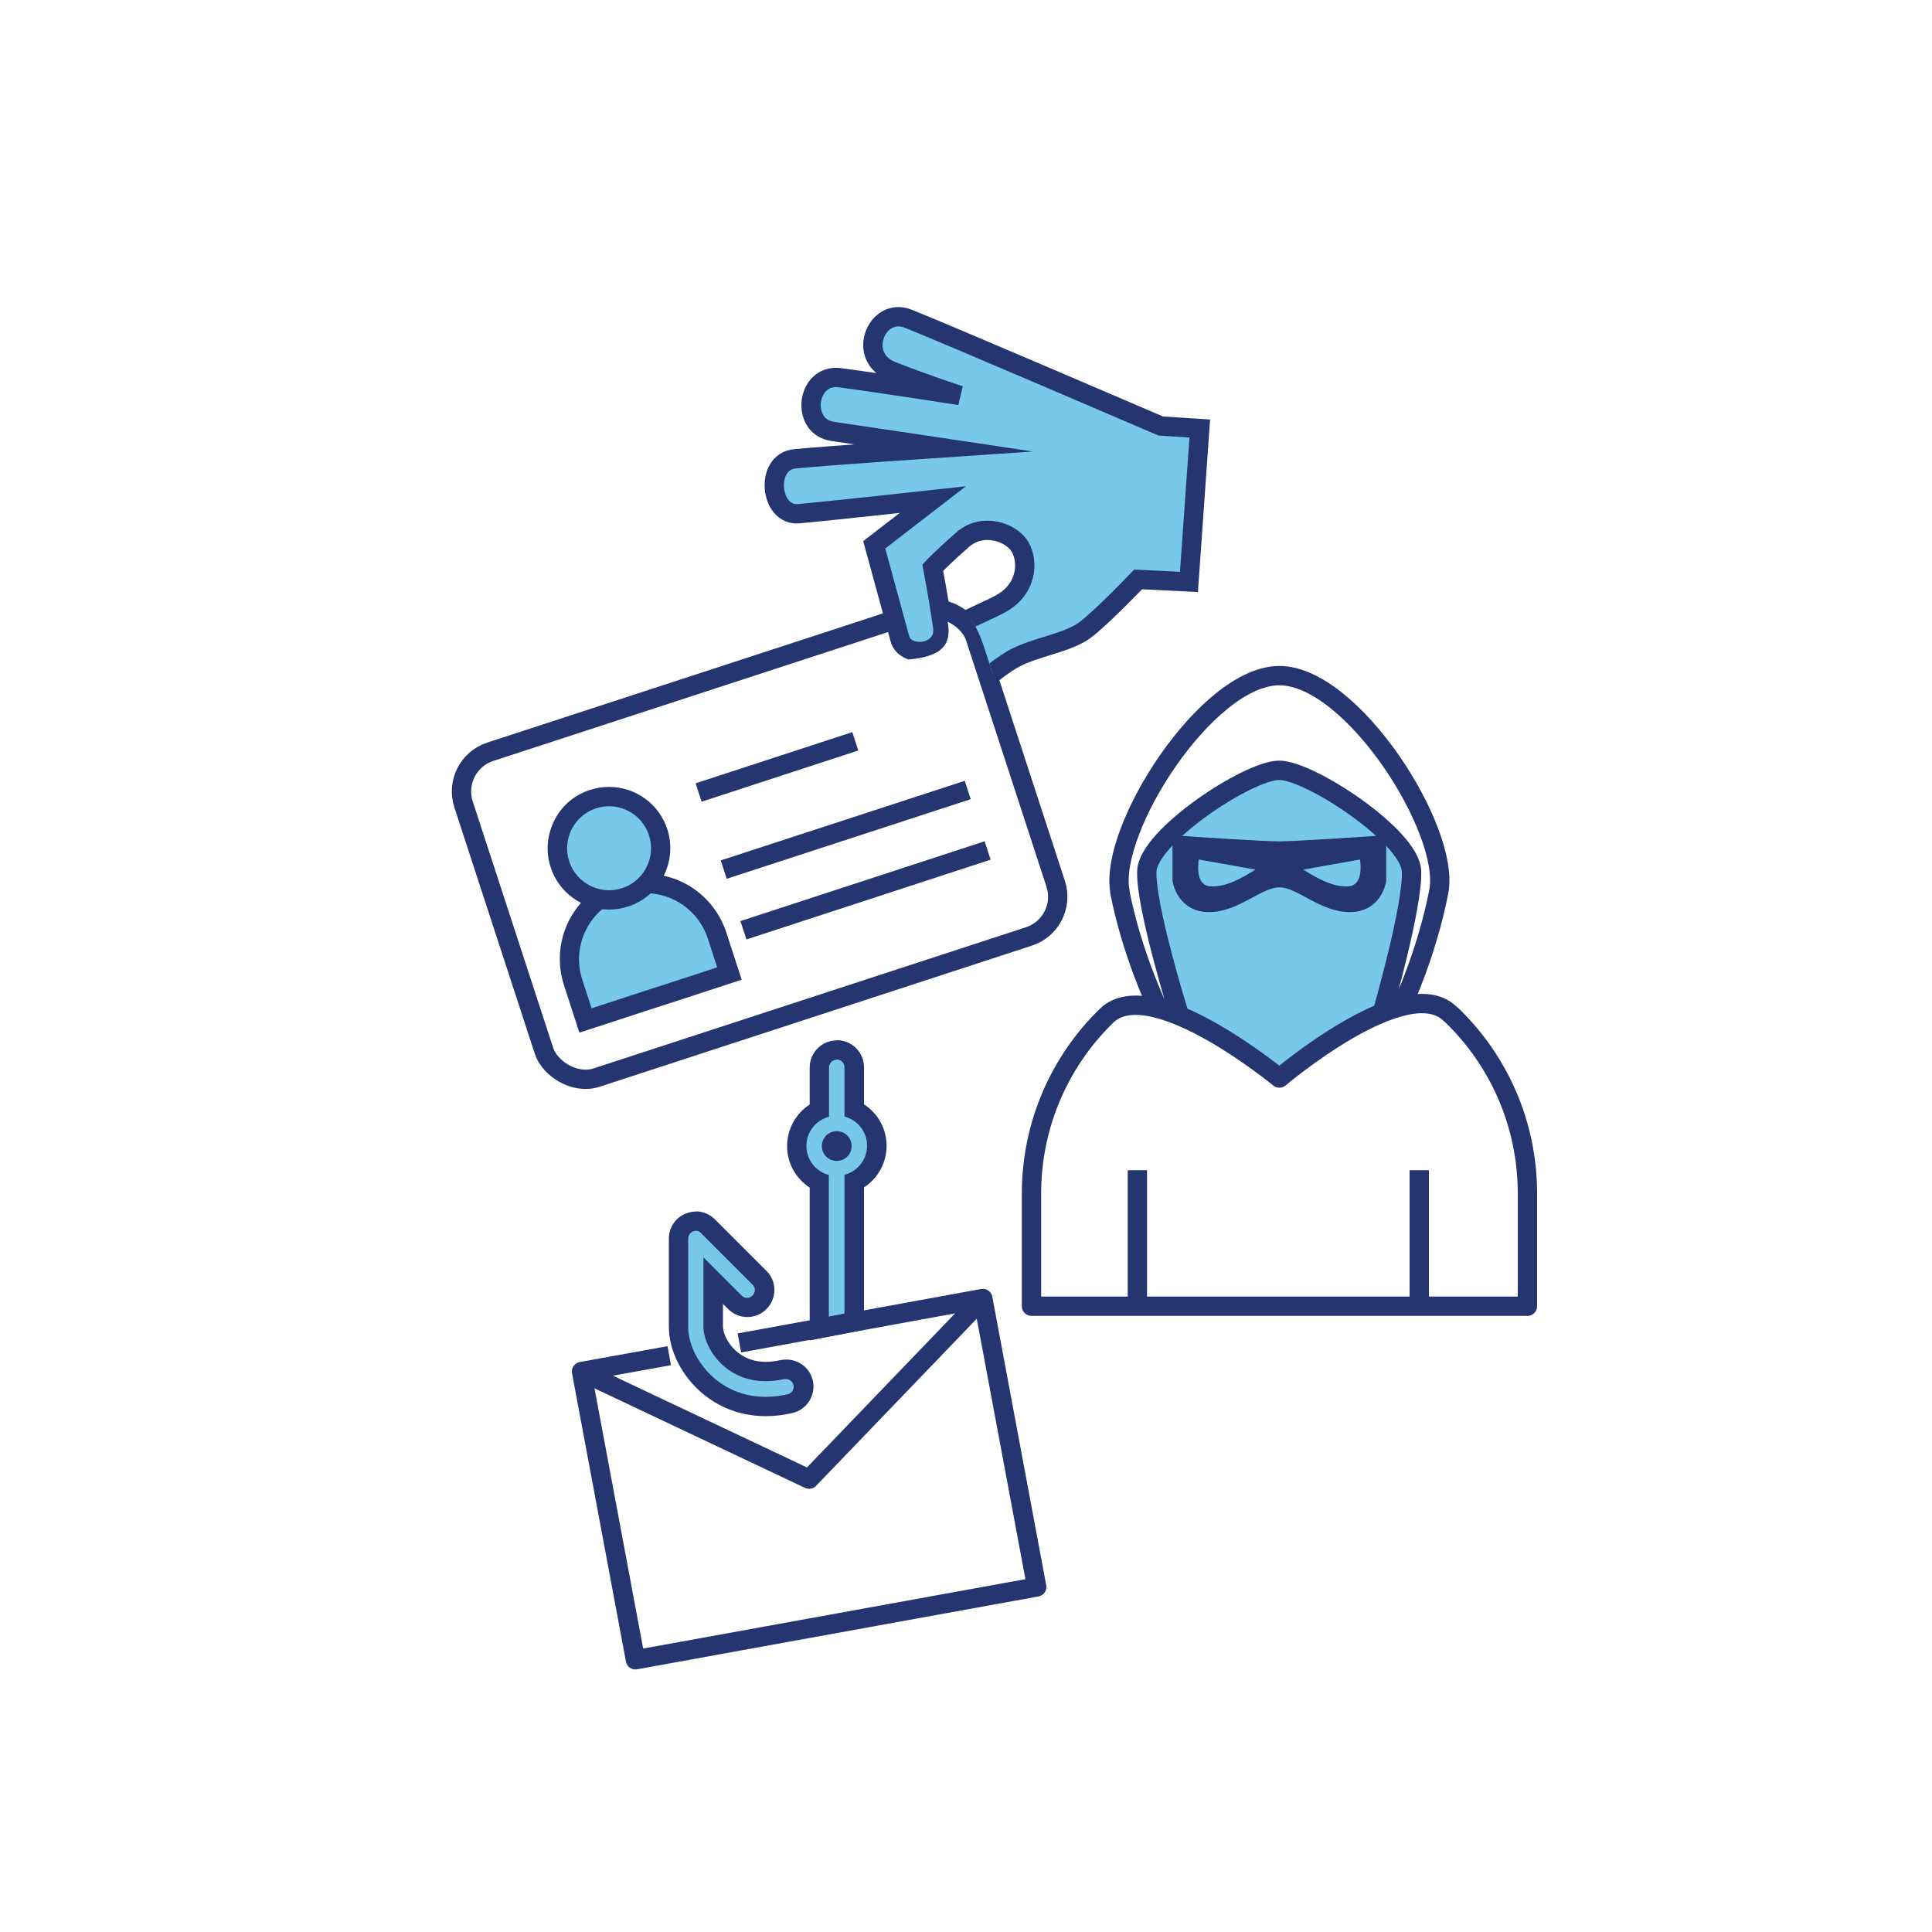
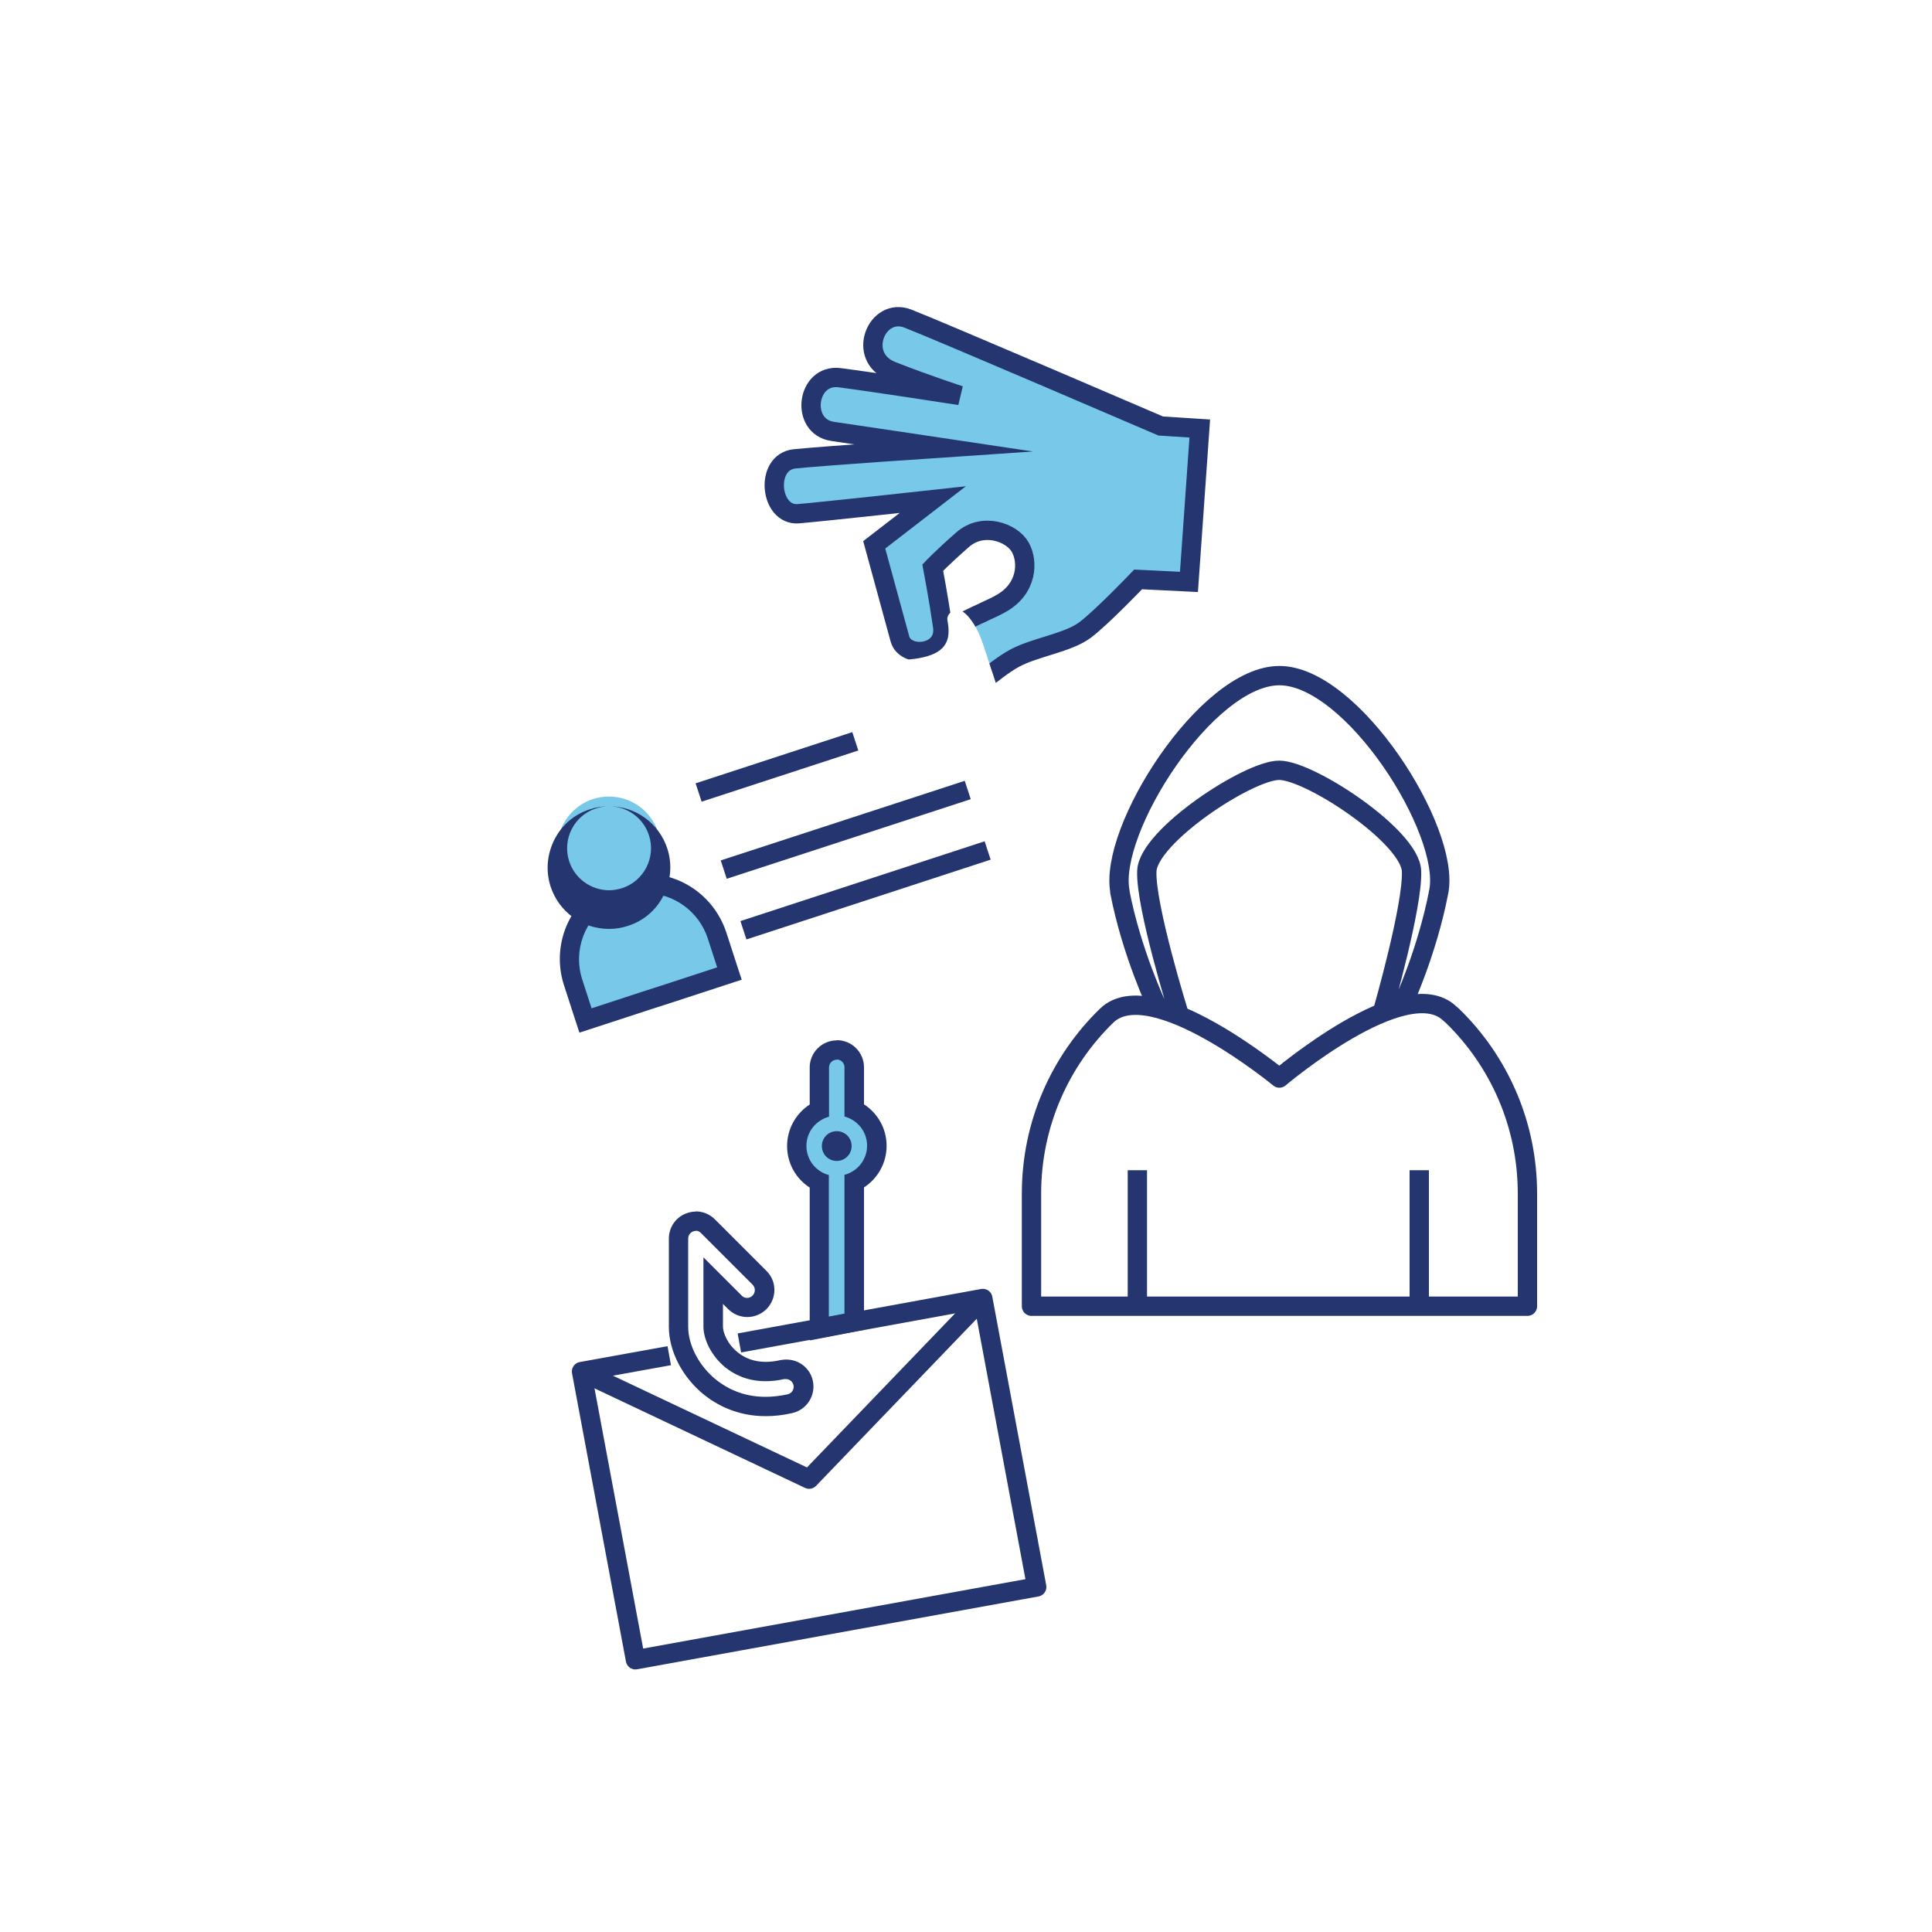
<svg xmlns="http://www.w3.org/2000/svg" id="Layer_1" viewBox="0 0 100 100">
  <defs>
    <clipPath id="clippath">
      <path d="M39.32,27.22l2.99,6.16s3.77,1.32,5.91,.51c.93-.36,.95-1.09,.82-1.78-.07-.36,.41-.69,.75-.48,.42,.26,.82,.88,1.11,1.76,.86,2.64,1.17,3.55,1.17,3.55l8.09-1.15,4.74-4.74,.98-11.55-21.66-5.44-7.68,6.89,2.79,6.27Z" style="fill:none;" />
    </clipPath>
  </defs>
  <g>
    <path d="M42.41,61.16c-.7-.34-1.17-1.06-1.17-1.85s.46-1.52,1.17-1.86v-2.21c0-.5,.4-.9,.9-.9s.9,.4,.9,.9v2.21c.7,.34,1.17,1.06,1.17,1.86s-.46,1.51-1.17,1.86v7.24l-1.81,.35v-7.6Zm.91-2.11c-.15,0-.27,.12-.27,.27s.12,.26,.27,.26,.27-.12,.27-.26-.12-.27-.27-.27Z" style="fill:#77c8e9;" />
    <path d="M43.31,54.84c.22,0,.4,.18,.4,.4v2.55c.67,.18,1.17,.78,1.17,1.51s-.5,1.33-1.17,1.51v7.18l-.81,.16v-7.33c-.67-.18-1.16-.78-1.16-1.51s.5-1.33,1.17-1.51v-2.55c0-.22,.18-.4,.4-.4m0,5.24c.42,0,.77-.34,.77-.77s-.34-.77-.77-.77-.77,.34-.77,.77,.34,.77,.77,.77m0-6.24c-.77,0-1.4,.63-1.4,1.4v1.92c-.71,.46-1.17,1.26-1.17,2.15s.45,1.68,1.17,2.15v6.7s0,1.21,0,1.21l1.19-.23,.81-.16,.81-.16v-7.37c.71-.46,1.17-1.26,1.17-2.15s-.45-1.68-1.17-2.15v-1.92c0-.77-.63-1.4-1.4-1.4h0Z" style="fill:#24356f;" />
  </g>
  <polyline points="38.27 69.51 50.87 67.21 53.66 82.14 32.89 85.91 30.1 70.99 34.64 70.17" style="fill:none; stroke:#24356f; stroke-linejoin:round;" />
  <g>
-     <path d="M39.6,72.79c-1.35,0-2.3-.54-2.87-.99-1-.8-1.64-2.03-1.64-3.14v-4.56c0-.37,.22-.69,.56-.83,.11-.04,.22-.07,.34-.07,.24,0,.47,.1,.64,.27l2.67,2.67c.35,.35,.35,.92,0,1.27-.17,.17-.4,.26-.64,.26s-.47-.09-.64-.26l-1.13-1.13v2.38c0,.46,.3,1.2,.96,1.73,.49,.39,1.08,.59,1.75,.59,.27,0,.56-.03,.86-.1h.05s.14-.02,.14-.02c.42,0,.79,.29,.88,.7,.05,.23,.01,.47-.12,.68-.13,.2-.33,.34-.56,.4-.43,.1-.86,.15-1.26,.15Z" style="fill:#77c8e9;" />
    <path d="M36,63.7c.1,0,.21,.04,.28,.12l2.67,2.67c.16,.16,.16,.41,0,.57-.08,.08-.18,.12-.28,.12s-.21-.04-.28-.12l-1.98-1.98v3.59c0,.6,.36,1.48,1.15,2.12,.43,.34,1.11,.7,2.06,.7,.3,0,.62-.03,.97-.11,.03,0,.06,0,.09,0,.18,0,.35,.13,.39,.31,.05,.22-.09,.43-.3,.48-.42,.09-.8,.13-1.15,.13-1.17,0-2.01-.45-2.55-.88-.88-.71-1.45-1.78-1.45-2.75v-4.56c0-.16,.1-.31,.25-.37,.05-.02,.1-.03,.15-.03m0-1c-.19,0-.37,.04-.54,.11-.52,.21-.86,.72-.86,1.29v4.56c0,1.27,.7,2.62,1.83,3.53,.63,.5,1.69,1.1,3.18,1.1,.44,0,.91-.05,1.38-.16,.75-.17,1.23-.92,1.06-1.68-.14-.64-.71-1.09-1.37-1.09-.1,0-.21,.01-.31,.03-.26,.06-.52,.09-.75,.09-.55,0-1.04-.16-1.44-.48-.57-.45-.78-1.06-.78-1.34v-1.18l.27,.27c.26,.26,.62,.41,.99,.41s.73-.15,.99-.41c.55-.55,.55-1.44,0-1.98l-2.67-2.67c-.26-.26-.62-.41-.99-.41h0Z" style="fill:#24356f;" />
  </g>
  <polyline points="30.1 70.99 41.88 76.56 50.87 67.21" style="fill:none; stroke:#24356f; stroke-linejoin:round;" />
-   <rect x="25.39" y="34.82" width="27.86" height="17.74" rx="2.16" ry="2.16" transform="translate(-11.62 14.36) rotate(-18.08)" style="fill:none; stroke:#24356f; stroke-miterlimit:10;" />
  <g>
    <path d="M29.68,50.87c-.56-1.72,.12-3.59,1.66-4.54,.01,0,.51-.33,1.22-.5,.28-.07,.57-.1,.86-.1,1.68,0,3.17,1.09,3.7,2.71l.64,1.95-7.44,2.43-.64-1.95Z" style="fill:#77c8e9;" />
    <path d="M33.42,46.23c1.43,0,2.76,.93,3.22,2.36l.48,1.48-2.66,.87-1.18,.38-2.66,.87-.48-1.48c-.5-1.53,.14-3.15,1.45-3.96,0,0,.44-.29,1.07-.43,.25-.06,.5-.09,.75-.09m0-1c-.33,0-.65,.04-.97,.11-.78,.18-1.33,.53-1.39,.57-1.72,1.06-2.49,3.17-1.85,5.11l.48,1.48,.31,.95,.95-.31,2.66-.87,1.18-.38,2.66-.87,.95-.31-.31-.95-.48-1.48c-.6-1.83-2.27-3.05-4.17-3.05h0Z" style="fill:#24356f;" />
  </g>
  <g>
    <path d="M31.52,46.57c-1.16,0-2.18-.74-2.54-1.84-.22-.68-.17-1.4,.16-2.04s.88-1.11,1.55-1.33c.27-.09,.55-.13,.83-.13,1.16,0,2.18,.74,2.54,1.84,.22,.68,.17,1.4-.16,2.04s-.88,1.11-1.55,1.33c-.27,.09-.55,.13-.83,.13h0Z" style="fill:#77c8e9;" />
-     <path d="M31.52,41.73c.91,0,1.77,.58,2.07,1.5,.37,1.14-.25,2.37-1.39,2.74-.22,.07-.45,.11-.67,.11-.91,0-1.77-.58-2.07-1.5-.37-1.14,.25-2.37,1.39-2.74,.22-.07,.45-.11,.67-.11m0-1c-.33,0-.67,.05-.99,.16-.81,.26-1.46,.82-1.84,1.58-.38,.76-.45,1.62-.19,2.42,.43,1.31,1.64,2.19,3.02,2.19,.33,0,.67-.05,.99-.16,.81-.26,1.46-.82,1.84-1.58,.38-.76,.45-1.62,.19-2.42-.43-1.31-1.64-2.19-3.02-2.19h0Z" style="fill:#24356f;" />
+     <path d="M31.52,41.73c.91,0,1.77,.58,2.07,1.5,.37,1.14-.25,2.37-1.39,2.74-.22,.07-.45,.11-.67,.11-.91,0-1.77-.58-2.07-1.5-.37-1.14,.25-2.37,1.39-2.74,.22-.07,.45-.11,.67-.11c-.33,0-.67,.05-.99,.16-.81,.26-1.46,.82-1.84,1.58-.38,.76-.45,1.62-.19,2.42,.43,1.31,1.64,2.19,3.02,2.19,.33,0,.67-.05,.99-.16,.81-.26,1.46-.82,1.84-1.58,.38-.76,.45-1.62,.19-2.42-.43-1.31-1.64-2.19-3.02-2.19h0Z" style="fill:#24356f;" />
  </g>
  <line x1="36.16" y1="41.02" x2="44.27" y2="38.37" style="fill:none; stroke:#24356f; stroke-miterlimit:10;" />
  <line x1="37.46" y1="45.01" x2="50.09" y2="40.89" style="fill:none; stroke:#24356f; stroke-miterlimit:10;" />
  <line x1="38.48" y1="48.15" x2="51.12" y2="44.02" style="fill:none; stroke:#24356f; stroke-miterlimit:10;" />
  <g style="clip-path:url(#clippath);">
    <path d="M50.94,31.67c-1.11,.51-2.13,.93-2.23,2.07-.13,1.43,.85,2.63,.85,2.63,0,0,1.9-1.74,2.97-2.31s2.75-.79,3.63-1.45,2.75-2.62,2.75-2.62l2.63,.13,.56-7.94-2.02-.13s-11.47-4.93-13.09-5.56-2.69,1.99-.82,2.72,3.51,1.26,3.51,1.26c0,0-4.5-.7-6.22-.92s-2.07,2.53-.36,2.78,5.72,.85,5.72,.85c0,0-6.12,.41-7.69,.57s-1.29,2.97,.2,2.84,6.95-.73,6.95-.73l-3.03,2.34,1.33,4.87c.28,1.04,2.43,.85,2.21-.66s-.51-3.03-.51-3.03c0,0,.51-.54,1.55-1.45s2.53-.38,2.97,.38,.38,2.18-1.01,2.94c-.28,.16-.58,.29-.86,.42" style="fill:#77c8e9; stroke:#24356f; stroke-miterlimit:10;" />
  </g>
-   <path d="M61.02,52.44s-1.28-4.12-1.63-6.54,3.78-5.19,6.56-6.03c3.58,.97,5.8,3.02,7.08,4.72,.02,1.62-1.38,7.69-1.38,7.69,0,0-2.7,1.3-5.44,3.52-2.5-2.02-5.2-3.36-5.2-3.36Z" style="fill:#77c8e9;" />
-   <path d="M71.14,43.27c-.4,.03-4.13,.28-4.92,.28s-4.52-.24-4.92-.28c-.4-.03-.61,.21-.61,.49v1.77c0,.31,.37,1.68,1.89,1.68s2.69-1.28,3.64-1.28,2.11,1.28,3.64,1.28,1.89-1.38,1.89-1.68v-1.77c0-.28-.21-.52-.61-.49Zm-8.54,2.6c-.79-.09-.55-1.38-.55-1.38l2.93,.52c-.67,.43-1.59,.95-2.38,.86Zm7.24,0c-.79,.09-1.71-.43-2.38-.86l2.93-.52s.24,1.28-.55,1.38Z" style="fill:#24356f;" />
  <path d="M53.39,67.61v-5.83c0-3.61,1.49-6.88,3.89-9.21,2.31-2.24,8.94,3.23,8.94,3.23,0,0,6.51-5.52,8.81-3.35l.14,.12c2.4,2.33,3.89,5.6,3.89,9.21v5.83h-25.67Z" style="fill:none; stroke:#24356f; stroke-linejoin:round;" />
  <line x1="58.87" y1="67.42" x2="58.87" y2="60.57" style="fill:none; stroke:#24356f; stroke-linejoin:round;" />
  <line x1="73.46" y1="67.42" x2="73.46" y2="60.57" style="fill:none; stroke:#24356f; stroke-linejoin:round;" />
  <path d="M57.97,46.15c-.61-3.17,4.48-11.18,8.25-11.18s8.87,8.01,8.25,11.18c-.61,3.17-1.87,5.85-1.87,5.85l-1.02,.3s1.56-5.43,1.48-7.22-5.26-5.21-6.85-5.21-6.77,3.41-6.85,5.21,1.65,7.36,1.65,7.36l-1.11-.33s-1.33-2.79-1.94-5.96Z" style="fill:none; stroke:#24356f; stroke-linejoin:round;" />
</svg>